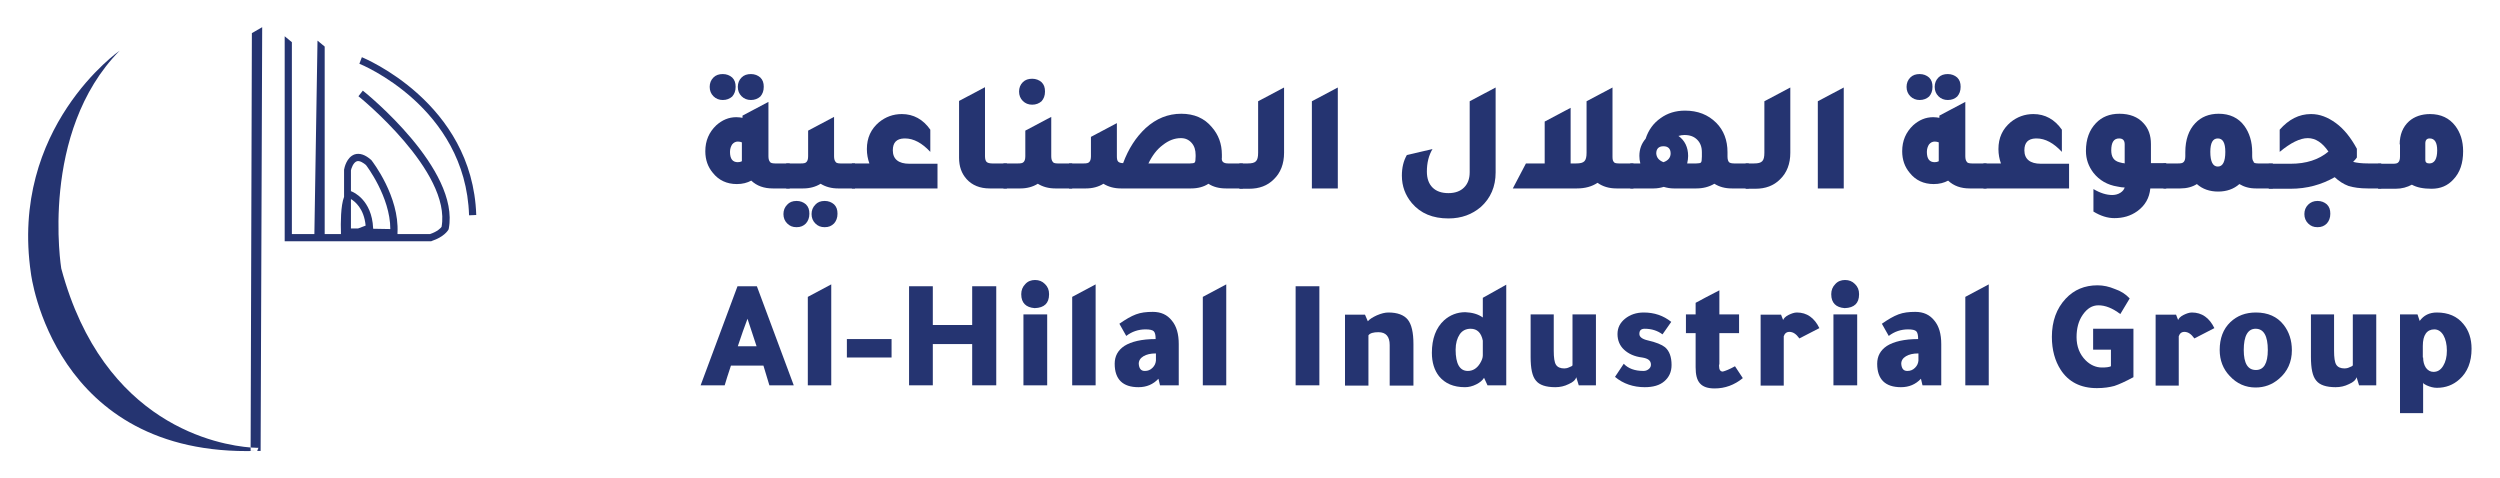
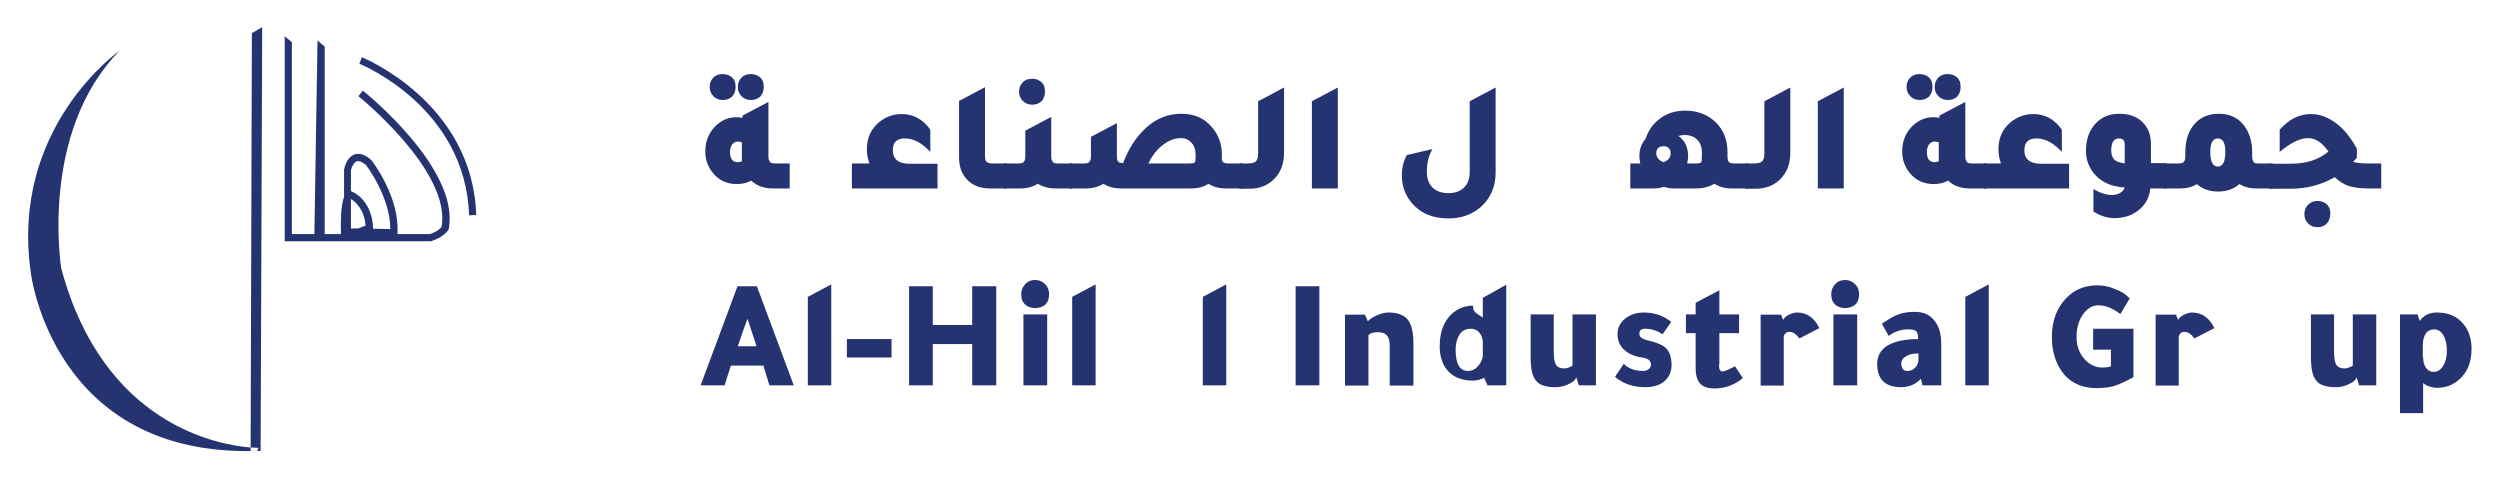
<svg xmlns="http://www.w3.org/2000/svg" version="1.1" id="Layer_1" x="0px" y="0px" viewBox="0 0 800 153" style="enable-background:new 0 0 800 153;" xml:space="preserve">
  <style type="text/css">
	.st0{fill:#253471;}
</style>
  <g>
    <g>
      <path class="st0" d="M248,52.3h4.7v8h-5.4c-2.8,0-5.1-0.8-6.9-2.5c-1.3,0.7-2.8,1.1-4.6,1.1c-3.2,0-5.8-1.2-7.7-3.6    c-1.6-1.9-2.4-4.2-2.4-6.9c0-3.4,1.2-6.1,3.5-8.3c1.9-1.7,4-2.6,6.4-2.6c0.8,0,1.4,0.1,2,0.2V37l8.3-4.4v17.4    c0,0.9,0.2,1.5,0.5,1.8C246.5,52.1,247.1,52.3,248,52.3z M231.3,32c-1.2,0-2.2-0.4-3-1.2c-0.8-0.8-1.2-1.8-1.2-3    c0-1.2,0.4-2.2,1.2-3s1.8-1.1,3-1.1c1.2,0,2.2,0.4,3,1.1c0.8,0.8,1.1,1.7,1.1,3c0,1.3-0.4,2.3-1.1,3.1    C233.5,31.6,232.5,32,231.3,32z M237.5,45.6c-0.4-0.2-0.9-0.3-1.4-0.3c-0.7,0-1.3,0.3-1.8,0.9c-0.4,0.6-0.7,1.4-0.7,2.4    c0,2.2,0.8,3.3,2.5,3.3c0.5,0,0.9-0.1,1.3-0.3c0-0.2,0-0.6,0-1.1V45.6z M240.3,32c-1.2,0-2.2-0.4-3-1.2c-0.8-0.8-1.2-1.8-1.2-3    c0-1.2,0.4-2.2,1.2-3c0.8-0.8,1.8-1.1,3-1.1s2.2,0.4,3,1.1c0.8,0.8,1.1,1.7,1.1,3c0,1.3-0.4,2.3-1.1,3.1    C242.5,31.6,241.5,32,240.3,32z" />
-       <path class="st0" d="M254.9,64.3c1.2,0,2.2,0.4,3,1.1c0.8,0.8,1.1,1.7,1.1,3c0,1.3-0.4,2.3-1.1,3.1c-0.8,0.8-1.7,1.2-3,1.2    s-2.2-0.4-3-1.2c-0.8-0.8-1.2-1.8-1.2-3c0-1.2,0.4-2.2,1.2-3C252.6,64.7,253.6,64.3,254.9,64.3z M268.9,52.3h4.7v8h-5.4    c-2.1,0-4-0.5-5.6-1.5c-1.6,1-3.5,1.5-5.6,1.5h-5.4v-8h4.7c0.9,0,1.5-0.1,1.8-0.5c0.3-0.3,0.5-0.9,0.5-1.8v-8.2l8.3-4.4v12.6    c0,0.9,0.2,1.5,0.5,1.8C267.5,52.1,268.1,52.3,268.9,52.3z M263.9,64.3c1.2,0,2.2,0.4,3,1.1c0.8,0.8,1.1,1.7,1.1,3    c0,1.3-0.4,2.3-1.1,3.1c-0.8,0.8-1.7,1.2-3,1.2s-2.2-0.4-3-1.2c-0.8-0.8-1.2-1.8-1.2-3c0-1.2,0.4-2.2,1.2-3    C261.6,64.7,262.6,64.3,263.9,64.3z" />
      <path class="st0" d="M300,52.3v8h-27.4v-8h5.6c-0.5-1.4-0.8-2.9-0.8-4.6c0-3.6,1.3-6.4,3.9-8.6c2.1-1.7,4.5-2.6,7.3-2.6    c3.7,0,6.8,1.7,9.1,5v7.1c-2.6-2.8-5.3-4.3-8.1-4.3c-0.1,0-0.2,0-0.3,0c-2.4,0.1-3.6,1.3-3.6,3.8c0,2.8,1.8,4.3,5.3,4.3H300z" />
      <path class="st0" d="M316.7,60.3c-3.1,0-5.6-1-7.4-3c-1.6-1.8-2.4-4-2.4-6.8V32.3l8.3-4.4v22.1c0,0.9,0.2,1.5,0.5,1.8    c0.3,0.3,0.9,0.5,1.8,0.5h4.7v8H316.7z" />
      <path class="st0" d="M338.4,52.3h4.7v8h-5.4c-2.1,0-4-0.5-5.6-1.5c-1.6,1-3.5,1.5-5.6,1.5h-5.4v-8h4.7c0.9,0,1.5-0.1,1.8-0.5    c0.3-0.3,0.5-0.9,0.5-1.8v-8.2l8.3-4.4v12.6c0,0.9,0.2,1.5,0.5,1.8C337,52.1,337.6,52.3,338.4,52.3z M330.3,33.5    c-1.2,0-2.2-0.4-3-1.2c-0.8-0.8-1.2-1.8-1.2-3c0-1.2,0.4-2.2,1.2-3c0.8-0.8,1.8-1.1,3-1.1c1.2,0,2.2,0.4,3,1.1    c0.8,0.8,1.1,1.7,1.1,3c0,1.3-0.4,2.3-1.1,3.1C332.5,33.1,331.5,33.5,330.3,33.5z" />
      <path class="st0" d="M393,52.3h4.7v8h-5.4c-2.2,0-4.1-0.5-5.6-1.5c-1.5,1-3.4,1.5-5.6,1.5h-22.4c-2.1,0-4-0.5-5.6-1.5    c-1.6,1-3.5,1.5-5.6,1.5h-5.4v-8h4.7c0.9,0,1.5-0.1,1.8-0.5c0.3-0.3,0.5-0.9,0.5-1.8v-6.2l8.3-4.4v10.6c0,0.8,0.1,1.4,0.4,1.7    c0.3,0.3,0.8,0.5,1.6,0.5c1.7-4.6,4.1-8.3,7.2-11.2c3.4-3.1,7.2-4.6,11.4-4.6c4.1,0,7.4,1.4,9.8,4.3c2.1,2.4,3.2,5.3,3.2,8.8v0.9    C390.8,51.7,391.5,52.3,393,52.3z M380.8,52.3c0.8,0,1.3-0.1,1.5-0.3c0.2-0.2,0.3-0.8,0.3-1.9v-0.5c0-1.6-0.4-2.9-1.3-3.9    c-0.9-1-2-1.5-3.4-1.5c-2,0-3.9,0.7-5.8,2.2c-1.9,1.4-3.4,3.4-4.6,5.9H380.8z" />
      <path class="st0" d="M396.6,60.3v-8h2.7c1.3,0,2.1-0.2,2.6-0.7c0.5-0.5,0.7-1.4,0.7-2.7V32.4l8.3-4.4v20.9c0,3.5-1.1,6.4-3.3,8.5    c-2,2-4.6,3-7.9,3H396.6z" />
      <path class="st0" d="M419.8,60.3V32.4l8.3-4.4v32.3H419.8z" />
      <path class="st0" d="M478.6,55.2c0,4.5-1.6,8.2-4.7,11c-2.8,2.4-6.2,3.7-10.4,3.7c-5,0-8.9-1.6-11.7-4.9c-2.1-2.5-3.2-5.4-3.2-8.8    c0-2.5,0.5-4.7,1.6-6.6l8.2-1.9c-1.2,2-1.8,4.4-1.8,7.2c0,2.2,0.6,3.9,1.8,5.1c1.2,1.2,2.9,1.8,5.1,1.8c2.1,0,3.8-0.6,5-1.8    c1.2-1.2,1.8-2.8,1.8-4.9V32.4l8.3-4.4V55.2z" />
-       <path class="st0" d="M518,52.3h4.7v8h-5.4c-2.4,0-4.4-0.6-6.1-1.8c-1.8,1.2-4,1.8-6.6,1.8h-20.5l4.2-8h6V38.9l8.3-4.4v17.8h1.8    c1.3,0,2.1-0.2,2.6-0.7c0.5-0.5,0.7-1.4,0.7-2.7V32.4l8.3-4.4v22.1c0,0.9,0.1,1.5,0.5,1.8C516.5,52.1,517.1,52.3,518,52.3z" />
      <path class="st0" d="M554.9,52.3h4.7v8h-5.4c-2.2,0-4-0.5-5.6-1.5c-1.7,1-3.6,1.5-5.8,1.5h-7.2c-1.1,0-2.2-0.2-3.2-0.5    c-1,0.3-2.1,0.5-3.2,0.5h-7.5v-8h3.2c-0.2-0.8-0.3-1.6-0.3-2.4c0-2.2,0.7-4,2-5.5c0.9-2.8,2.5-5,4.8-6.6c2.2-1.6,4.8-2.4,7.8-2.4    c4.1,0,7.4,1.3,10,3.9c2.4,2.4,3.6,5.6,3.6,9.4v1.4c0,0.9,0.2,1.5,0.5,1.8C553.5,52.1,554,52.3,554.9,52.3z M532.3,51.9    c1.5-0.5,2.3-1.5,2.3-2.8c0-1.5-0.8-2.3-2.3-2.3c-1.5,0-2.3,0.8-2.3,2.3C530.1,50.4,530.8,51.3,532.3,51.9z M542.8,52.3    c0.8,0,1.3-0.1,1.5-0.3c0.2-0.2,0.3-0.8,0.3-1.9v-1.4c0-1.7-0.5-3-1.5-4c-1-1-2.3-1.5-4.1-1.5c-0.6,0-1.2,0.1-1.9,0.3    c2,1.4,3.1,3.6,3.1,6.4c0,0.7-0.1,1.5-0.3,2.4H542.8z" />
      <path class="st0" d="M558.6,60.3v-8h2.7c1.3,0,2.1-0.2,2.6-0.7c0.5-0.5,0.7-1.4,0.7-2.7V32.4l8.3-4.4v20.9c0,3.5-1.1,6.4-3.3,8.5    c-2,2-4.6,3-7.9,3H558.6z" />
      <path class="st0" d="M581.7,60.3V32.4L590,28v32.3H581.7z" />
      <path class="st0" d="M631,52.3h4.7v8h-5.4c-2.8,0-5.1-0.8-6.9-2.5c-1.3,0.7-2.8,1.1-4.6,1.1c-3.2,0-5.8-1.2-7.7-3.6    c-1.6-1.9-2.4-4.2-2.4-6.9c0-3.4,1.2-6.1,3.5-8.3c1.9-1.7,4-2.6,6.4-2.6c0.8,0,1.4,0.1,2,0.2V37l8.3-4.4v17.4    c0,0.9,0.2,1.5,0.5,1.8C629.5,52.1,630.1,52.3,631,52.3z M614.3,32c-1.2,0-2.2-0.4-3-1.2c-0.8-0.8-1.2-1.8-1.2-3    c0-1.2,0.4-2.2,1.2-3s1.8-1.1,3-1.1c1.2,0,2.2,0.4,3,1.1c0.8,0.8,1.1,1.7,1.1,3c0,1.3-0.4,2.3-1.1,3.1    C616.5,31.6,615.5,32,614.3,32z M620.5,45.6c-0.4-0.2-0.9-0.3-1.4-0.3c-0.7,0-1.3,0.3-1.8,0.9c-0.4,0.6-0.7,1.4-0.7,2.4    c0,2.2,0.8,3.3,2.5,3.3c0.5,0,0.9-0.1,1.3-0.3c0-0.2,0-0.6,0-1.1V45.6z M623.3,32c-1.2,0-2.2-0.4-3-1.2c-0.8-0.8-1.2-1.8-1.2-3    c0-1.2,0.4-2.2,1.2-3c0.8-0.8,1.8-1.1,3-1.1s2.2,0.4,3,1.1c0.8,0.8,1.1,1.7,1.1,3c0,1.3-0.4,2.3-1.1,3.1    C625.5,31.6,624.6,32,623.3,32z" />
      <path class="st0" d="M662.1,52.3v8h-27.4v-8h5.6c-0.5-1.4-0.8-2.9-0.8-4.6c0-3.6,1.3-6.4,3.9-8.6c2.1-1.7,4.5-2.6,7.3-2.6    c3.7,0,6.8,1.7,9.1,5v7.1c-2.6-2.8-5.3-4.3-8.1-4.3c-0.1,0-0.2,0-0.3,0c-2.4,0.1-3.6,1.3-3.6,3.8c0,2.8,1.8,4.3,5.3,4.3H662.1z" />
      <path class="st0" d="M693.2,52.3v8h-5.1c-0.3,3.1-1.7,5.5-4.2,7.3c-2.1,1.5-4.5,2.2-7.3,2.2c-2.2,0-4.4-0.7-6.7-2.1v-7.2    c2.2,1.3,4.2,1.9,6,1.9c0.9,0,1.8-0.2,2.6-0.7c0.8-0.5,1.2-1.1,1.4-1.7c-0.6,0-1.4-0.1-2.3-0.3c-3.2-0.5-5.8-2-7.7-4.4    c-1.6-2.1-2.4-4.4-2.4-7c0-3.8,1.1-6.7,3.2-8.9c1.9-2,4.4-3,7.5-3c3.3,0,5.9,1,7.7,3c1.6,1.7,2.4,3.9,2.4,6.7v6.1H693.2z     M679.9,46.2c0-1.3-0.6-1.9-1.8-1.9c-1.7,0-2.5,1.3-2.5,3.8c0,2.1,0.8,3.3,2.5,3.8c0.2,0.1,0.6,0.1,1.2,0.3c0.2,0,0.4,0,0.6,0.1    V46.2z" />
      <path class="st0" d="M722.6,52.3h4.7v8h-5.4c-2.1,0-3.8-0.5-5.3-1.4c-1.8,1.6-4.1,2.4-6.8,2.4c-2.7,0-5-0.8-6.8-2.4    c-1.4,0.9-3.2,1.4-5.3,1.4h-5.4v-8h4.7c0.9,0,1.5-0.1,1.8-0.5c0.3-0.3,0.5-0.9,0.5-1.8v-1.3c0-4,1.1-7.1,3.2-9.3    c1.9-2,4.4-3,7.5-3c3.5,0,6.3,1.3,8.2,3.9c1.6,2.2,2.5,5,2.5,8.4v1.3c0,0.9,0.2,1.5,0.5,1.8C721.1,52.1,721.7,52.3,722.6,52.3z     M709.7,53.3c1.6,0,2.4-1.6,2.4-4.7c0-2.9-0.8-4.3-2.4-4.3c-1.6,0-2.4,1.4-2.4,4.3C707.3,51.7,708.1,53.3,709.7,53.3z" />
      <path class="st0" d="M757.8,52.3h4.2v8h-4.3c-2.5,0-4.6-0.3-6.2-0.8c-1.6-0.6-3-1.5-4.4-2.8c-4.2,2.4-8.9,3.7-14.1,3.7h-7v-8h7    c5,0,9-1.3,12.1-3.9c-1.9-2.8-4.1-4.3-6.6-4.3c-2.5,0-5.5,1.5-9,4.4v-7.1c2.9-3.3,6.2-5,10-5h0.1c2.7,0,5.3,1,7.9,2.9    s4.8,4.7,6.7,8.2v2.8c-0.2,0.3-0.6,0.8-1.2,1.4C754.1,52.1,755.7,52.3,757.8,52.3z M741.6,64.3c1.2,0,2.2,0.4,3,1.1    c0.8,0.8,1.1,1.7,1.1,3c0,1.3-0.4,2.3-1.1,3.1c-0.8,0.8-1.7,1.2-3,1.2s-2.2-0.4-3-1.2c-0.8-0.8-1.2-1.8-1.2-3c0-1.2,0.4-2.2,1.2-3    C739.4,64.7,740.4,64.3,741.6,64.3z" />
-       <path class="st0" d="M767.9,46.2c0-3.1,1-5.6,3-7.4c1.7-1.5,4-2.3,6.7-2.3c3.5,0,6.2,1.3,8.1,3.8c1.6,2.1,2.5,4.8,2.5,8.1    c0,3.8-1,6.8-3.1,9c-1.8,2-4.1,3-7,3c-2.6,0-4.7-0.4-6.3-1.3c-1.5,0.8-3.2,1.3-5.2,1.3H761v-8h4.7c0.9,0,1.5-0.1,1.8-0.5    c0.3-0.3,0.5-0.9,0.5-1.8V46.2z M776.1,51.2c0,0.7,0.4,1.1,1.3,1.1c1.6,0,2.5-1.4,2.5-4.2c0-2.5-0.8-3.8-2.4-3.8    c-0.9,0-1.4,0.5-1.4,1.6V51.2z" />
    </g>
    <g>
      <path class="st0" d="M236,91.6h6.2l11.8,31.7h-7.8c-0.8-2.6-1.4-4.7-1.9-6.3h-10.4c-1,2.9-1.6,5-2,6.3h-7.7L236,91.6z M239.2,102    c-1,2.6-2,5.5-3.1,8.8h6C241.4,108.6,240.4,105.7,239.2,102z" />
      <path class="st0" d="M266,91v32.3h-7.5V95L266,91z" />
      <path class="st0" d="M285.3,114.4H271v-5.9h14.3V114.4z" />
      <path class="st0" d="M290.9,123.3V91.6h7.6V104h12.6V91.6h7.7v31.7h-7.7v-13.2h-12.6v13.2H290.9z" />
      <path class="st0" d="M326.8,94.2v-0.1c0-1.2,0.4-2.3,1.3-3.2c0.8-0.9,1.9-1.3,3.1-1.3c1.3,0,2.3,0.4,3.2,1.3    c0.9,0.9,1.3,1.9,1.3,3.2v0.1c0,2.8-1.5,4.3-4.6,4.4C328.3,98.4,326.8,96.9,326.8,94.2z M335.1,100.6v22.7h-7.6v-22.7H335.1z" />
      <path class="st0" d="M350.6,91v32.3h-7.5V95L350.6,91z" />
-       <path class="st0" d="M377.3,123.3h-6.1l-0.5-2.1c-1.7,1.8-3.8,2.7-6.4,2.7c-5,0-7.6-2.5-7.6-7.5c0-2.4,1-4.3,3.1-5.7    c2.2-1.4,5.6-2.2,10-2.2h0v-0.1c0-1.2-0.2-2-0.6-2.4c-0.4-0.4-1.3-0.6-2.6-0.6c-2.3,0-4.4,0.7-6.2,2.1c-0.7-1.2-1.4-2.5-2.2-3.9    c2-1.4,3.7-2.4,5.3-3c1.6-0.6,3.3-0.8,5.4-0.8c2.6,0,4.6,0.9,6.1,2.8c1.5,1.8,2.2,4.3,2.2,7.5V123.3z M369.8,113.1    c-1.6,0-2.9,0.3-3.9,0.9c-1,0.6-1.5,1.4-1.5,2.4v0c0.1,1.5,0.7,2.3,1.9,2.3h0.1c0.9,0,1.7-0.3,2.4-1c0.7-0.7,1-1.4,1.1-2.3V113.1z    " />
      <path class="st0" d="M392.4,91v32.3h-7.5V95L392.4,91z" />
      <path class="st0" d="M422.2,91.6v31.7h-7.6V91.6H422.2z" />
      <path class="st0" d="M437.7,102.8c0.6-0.7,1.6-1.3,2.9-1.9c1.4-0.6,2.6-0.9,3.7-0.9c2.9,0,5,0.8,6.2,2.3c1.2,1.5,1.8,4.1,1.8,7.8    v13.3h-7.6v-13c0-2.7-1.2-4.1-3.6-4.1c-1.6,0-2.7,0.3-3.2,1v16.1h-7.5v-22.7h6.4L437.7,102.8z" />
-       <path class="st0" d="M474.5,101.6v-6.3l7.5-4.2v32.2H476l-1.1-2.4c-0.5,0.8-1.3,1.5-2.5,2.1c-1.2,0.6-2.4,0.9-3.6,0.9    c-3.7,0-6.4-1.2-8.3-3.5c-1.5-1.9-2.3-4.4-2.3-7.5c0-4.5,1.3-8,3.9-10.4c1.9-1.7,4.2-2.6,6.8-2.6C471.1,100,473,100.5,474.5,101.6    z M474.5,109c-0.5-2.5-1.8-3.8-3.9-3.8c-1.5,0-2.7,0.6-3.5,1.8c-0.8,1.2-1.3,2.8-1.3,4.9c0,4.5,1.3,6.8,3.9,6.8    c1.6,0,2.9-0.8,3.9-2.4c0.6-1,0.9-1.8,0.9-2.6V109z" />
+       <path class="st0" d="M474.5,101.6v-6.3l7.5-4.2v32.2H476l-1.1-2.4c-1.2,0.6-2.4,0.9-3.6,0.9    c-3.7,0-6.4-1.2-8.3-3.5c-1.5-1.9-2.3-4.4-2.3-7.5c0-4.5,1.3-8,3.9-10.4c1.9-1.7,4.2-2.6,6.8-2.6C471.1,100,473,100.5,474.5,101.6    z M474.5,109c-0.5-2.5-1.8-3.8-3.9-3.8c-1.5,0-2.7,0.6-3.5,1.8c-0.8,1.2-1.3,2.8-1.3,4.9c0,4.5,1.3,6.8,3.9,6.8    c1.6,0,2.9-0.8,3.9-2.4c0.6-1,0.9-1.8,0.9-2.6V109z" />
      <path class="st0" d="M504.4,120.7c-0.2,0.8-1,1.6-2.4,2.2c-1.4,0.7-2.8,1-4.3,1c-3,0-5.1-0.7-6.2-2.1c-1.2-1.4-1.7-3.9-1.7-7.6    v-13.6h7.4v11.6c0,2.2,0.2,3.7,0.7,4.5c0.5,0.8,1.4,1.2,2.7,1.2c0.4,0,1-0.1,1.6-0.4c0.6-0.2,0.9-0.4,1-0.6v-16.3h7.5v22.7h-5.5    L504.4,120.7z" />
      <path class="st0" d="M516.8,120.6l2.8-4.2c1.4,1.5,3.5,2.3,6.3,2.3c0.7,0,1.2-0.2,1.7-0.6c0.5-0.4,0.7-0.9,0.7-1.4    c0-1.3-0.9-2-2.8-2.3c-2.5-0.3-4.4-1.2-5.8-2.5c-1.4-1.3-2.1-3-2.1-5c0-2,0.8-3.6,2.4-4.9c1.6-1.3,3.6-2,6-2c3.4,0,6.3,1,8.8,3    l-2.8,4c-1.6-1.2-3.5-1.8-5.7-1.8c-1.1,0-1.7,0.5-1.7,1.6v0v0.1c0,0.9,0.9,1.6,2.6,2c2.7,0.6,4.6,1.4,5.6,2.2    c1.4,1.2,2.1,3.1,2.1,5.7c0,2.2-0.8,3.9-2.3,5.2c-1.5,1.3-3.6,1.9-6.3,1.9C522.7,123.9,519.4,122.8,516.8,120.6z" />
      <path class="st0" d="M555.2,117.2l2.5,3.8c-2.7,2.2-5.7,3.3-9,3.3c-2.2,0-3.7-0.5-4.7-1.6c-1-1.1-1.4-2.8-1.4-5.2v-10.9h-3.1v-6    h3.1v-3.7c2-1.1,4.5-2.4,7.6-4v7.7h6.3v6h-6.3v9.8c0,0.1,0,0.2-0.1,0.4c0,0.1,0,0.2,0,0.3c0,1.2,0.4,1.8,1.2,1.8    C552.1,118.7,553.4,118.2,555.2,117.2z" />
      <path class="st0" d="M569.9,100.6l0.7,1.8c0.2-0.5,0.7-1.1,1.7-1.6c1-0.5,1.9-0.8,2.7-0.8c3.2,0,5.6,1.7,7.2,5l-6.4,3.3    c-1-1.4-2-2.1-3.2-2.1c-0.9,0-1.5,0.5-1.8,1.4v15.8h-7.4v-22.7H569.9z" />
      <path class="st0" d="M586,94.2v-0.1c0-1.2,0.4-2.3,1.3-3.2c0.8-0.9,1.9-1.3,3.1-1.3c1.3,0,2.3,0.4,3.2,1.3    c0.9,0.9,1.3,1.9,1.3,3.2v0.1c0,2.8-1.5,4.3-4.6,4.4C587.5,98.4,586,96.9,586,94.2z M594.3,100.6v22.7h-7.6v-22.7H594.3z" />
      <path class="st0" d="M621.3,123.3h-6.1l-0.5-2.1c-1.7,1.8-3.8,2.7-6.4,2.7c-5,0-7.6-2.5-7.6-7.5c0-2.4,1-4.3,3.1-5.7    c2.2-1.4,5.6-2.2,10-2.2h0v-0.1c0-1.2-0.2-2-0.6-2.4c-0.4-0.4-1.3-0.6-2.6-0.6c-2.3,0-4.4,0.7-6.2,2.1c-0.7-1.2-1.4-2.5-2.2-3.9    c2-1.4,3.7-2.4,5.3-3c1.6-0.6,3.3-0.8,5.4-0.8c2.6,0,4.6,0.9,6.1,2.8c1.5,1.8,2.2,4.3,2.2,7.5V123.3z M613.8,113.1    c-1.6,0-2.9,0.3-3.9,0.9c-1,0.6-1.5,1.4-1.5,2.4v0c0.1,1.5,0.7,2.3,1.9,2.3h0.1c0.9,0,1.7-0.3,2.4-1c0.7-0.7,1-1.4,1.1-2.3V113.1z    " />
      <path class="st0" d="M636.4,91v32.3h-7.5V95L636.4,91z" />
      <path class="st0" d="M681.5,95.5l-3,5c-2.5-1.9-4.8-2.8-7-2.8c-2,0-3.6,1-5,3c-1.4,2-2,4.4-2,7.2c0,3,1,5.5,2.9,7.4    c1.5,1.5,3.3,2.3,5.2,2.3c1.3,0,2.3-0.1,2.9-0.4v-5.3h-5.7v-6.7h12.9v15.5c-2.6,1.4-4.6,2.3-6.1,2.8c-1.5,0.4-3.3,0.7-5.6,0.7    c-5.2,0-9.1-2-11.6-5.9c-1.8-2.8-2.8-6.3-2.8-10.5c0-5,1.5-9.1,4.4-12.2c2.7-2.9,6.1-4.3,10.2-4.3c1.9,0,3.7,0.4,5.6,1.2    C678.6,93.1,680.2,94.1,681.5,95.5z" />
      <path class="st0" d="M696.3,100.6l0.7,1.8c0.2-0.5,0.7-1.1,1.7-1.6c1-0.5,1.9-0.8,2.7-0.8c3.2,0,5.6,1.7,7.2,5l-6.4,3.3    c-1-1.4-2-2.1-3.2-2.1c-0.9,0-1.5,0.5-1.8,1.4v15.8h-7.4v-22.7H696.3z" />
-       <path class="st0" d="M721.9,100c3.8,0,6.8,1.3,8.9,4c1.7,2.2,2.6,4.9,2.6,8.1c0,3.7-1.4,6.8-4.1,9.1c-2.2,1.9-4.7,2.8-7.5,2.8    c-3.2,0-6-1.2-8.3-3.7c-2.1-2.2-3.2-5-3.2-8.3c0-3.7,1.1-6.7,3.4-8.9C715.9,101,718.6,100,721.9,100z M718,112    c0,4.3,1.3,6.4,3.9,6.4c2.5,0,3.8-2.1,3.8-6.4c0-4.5-1.3-6.8-3.9-6.8C719.3,105.2,718,107.5,718,112z" />
      <path class="st0" d="M754.1,120.7c-0.2,0.8-1,1.6-2.4,2.2c-1.4,0.7-2.8,1-4.3,1c-3,0-5.1-0.7-6.2-2.1c-1.2-1.4-1.7-3.9-1.7-7.6    v-13.6h7.4v11.6c0,2.2,0.2,3.7,0.7,4.5c0.5,0.8,1.4,1.2,2.7,1.2c0.4,0,1-0.1,1.6-0.4c0.6-0.2,0.9-0.4,1-0.6v-16.3h7.5v22.7h-5.5    L754.1,120.7z" />
      <path class="st0" d="M775.4,122.5v9.7h-7.4v-31.6h5.6l0.7,2.1c1.3-1.8,3.1-2.7,5.5-2.7c3.6,0,6.5,1.2,8.5,3.7    c1.7,2,2.6,4.7,2.6,7.9c0,4.2-1.3,7.5-3.9,9.8c-2,1.8-4.4,2.7-7.2,2.7c-1.1,0-2.2-0.3-3.3-0.8c-0.3-0.2-0.6-0.3-0.9-0.5    C775.5,122.5,775.4,122.5,775.4,122.5z M775.4,114.4c0,1.3,0.3,2.4,0.9,3.3c0.6,0.8,1.4,1.3,2.4,1.3c1.3,0,2.3-0.6,3.1-1.9    c0.8-1.3,1.2-2.9,1.2-4.9c0-2-0.4-3.7-1.1-4.9c-0.7-1.2-1.7-1.9-2.9-1.9c-2.4,0-3.7,1.8-3.7,5.3V114.4z" />
    </g>
    <g>
      <path class="st0" d="M80.2,143.2c-10-0.8-47.1-7-60.6-57.3c0,0-7.1-43.5,18.7-69.7c0,0-35.3,24.6-28.4,71.3c0,0,7,58.7,72.1,56.8    l-1.8,0L80.2,143.2z" />
      <path class="st0" d="M116.1,29l-1.4,1.8c0.3,0.2,29.8,24.1,26.6,41.8c-0.3,0.4-1.3,1.5-3.7,2.3h-10.4l0-0.4    c0.6-11.6-7.9-22.7-8.4-23.3c-1.9-1.7-3.7-2.3-5.3-1.8c-2.6,0.9-3.3,4.3-3.4,4.9v8.7c-1.1,2.8-1.1,8.6-1,11.3l0,0.6h-5.2v-60    l-2.3-1.9l-1,61.9h-7.2V13.5l-2.3-1.9v65.6h46.9l0.2-0.1c3.9-1.3,5.1-3.3,5.3-3.6l0.1-0.3C147.2,54.2,117.4,30,116.1,29     M114.6,73.1l-2.3,0l0-9.4c1.2,0.7,4.2,3,4.7,8.5L114.6,73.1z M119.4,73.2l0-0.2c-0.4-9.1-6.5-11.6-6.8-11.7l-0.2-0.1l-0.1,0    l0-6.7c0.1-0.5,0.7-2.5,1.9-2.9c0.9-0.3,2.2,0.6,2.9,1.2c0.1,0.1,7.8,10.2,7.8,20.5L119.4,73.2z" />
      <path class="st0" d="M115.8,18.3l-0.8,2.1c0.3,0.1,34,13.8,35.1,48.5l2.3-0.1C151.2,32.7,116.2,18.5,115.8,18.3" />
      <path class="st0" d="M80.2,143.2c1.6,0.1,2.5,0.1,2.5,0.1l-0.4,1c-0.1,0-0.2,0-0.3,0l1.4,0L83.9,8.7l-3.3,1.9L80.2,143.2z" />
    </g>
  </g>
</svg>